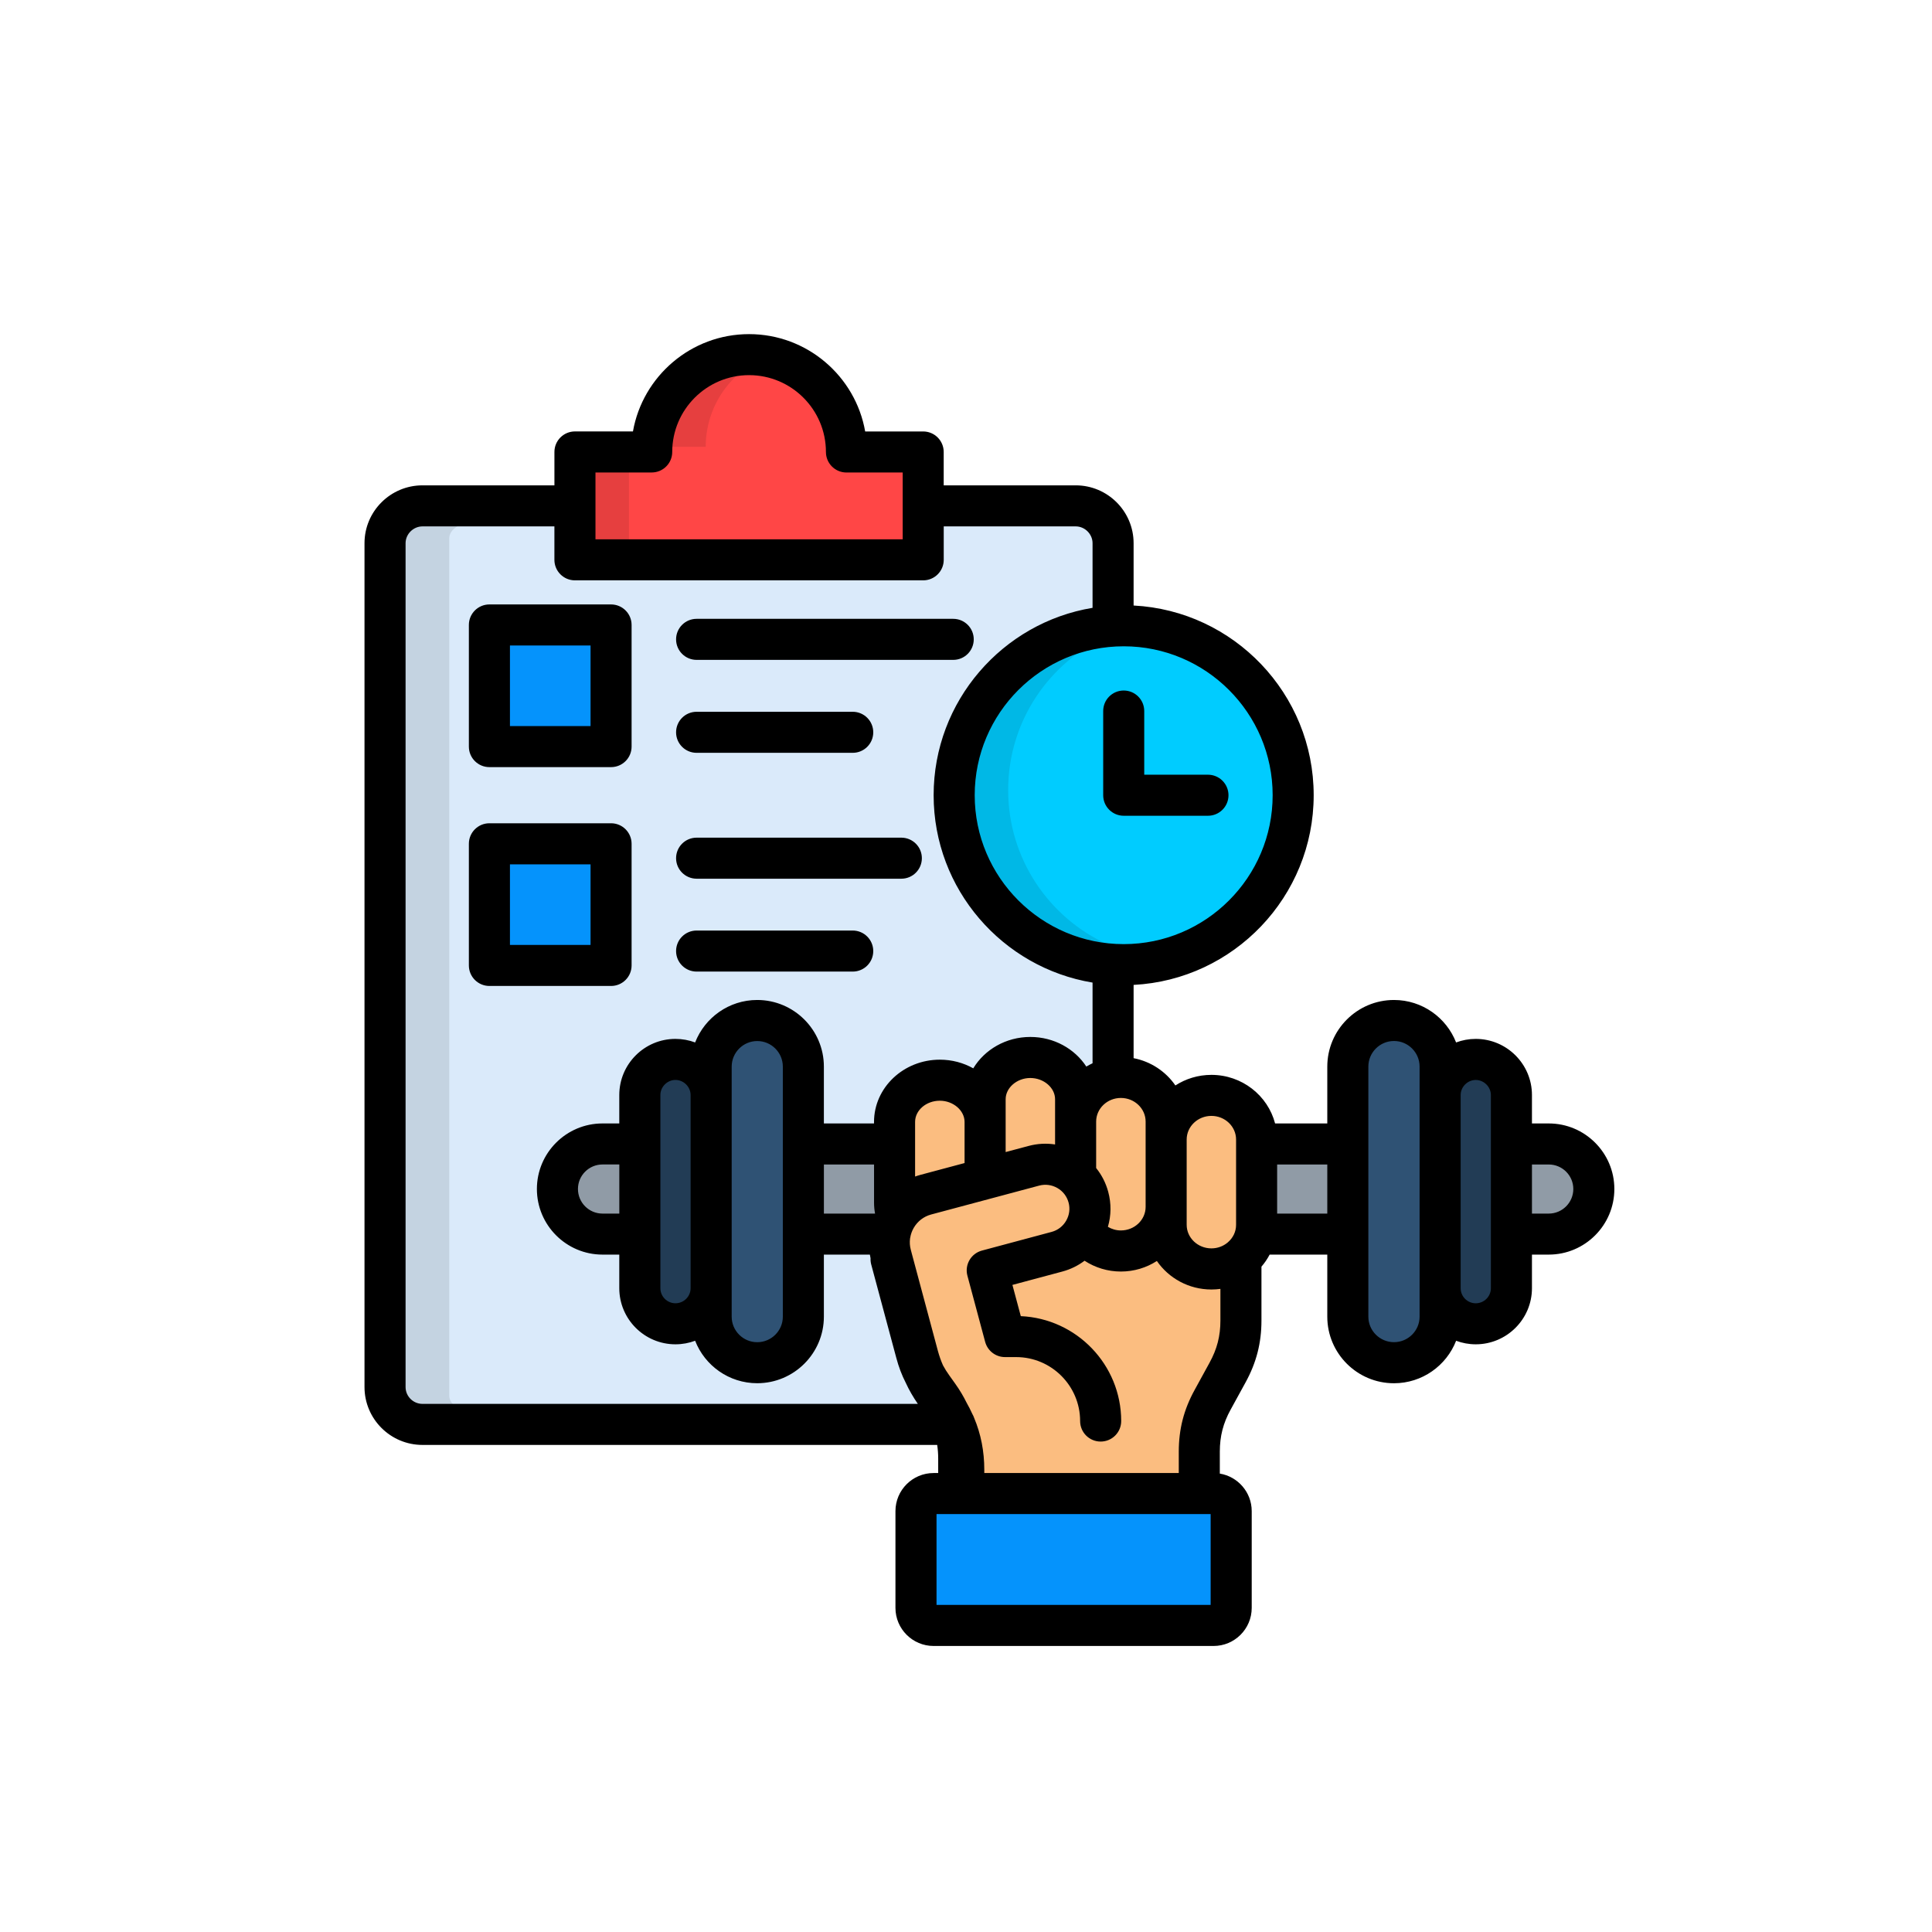
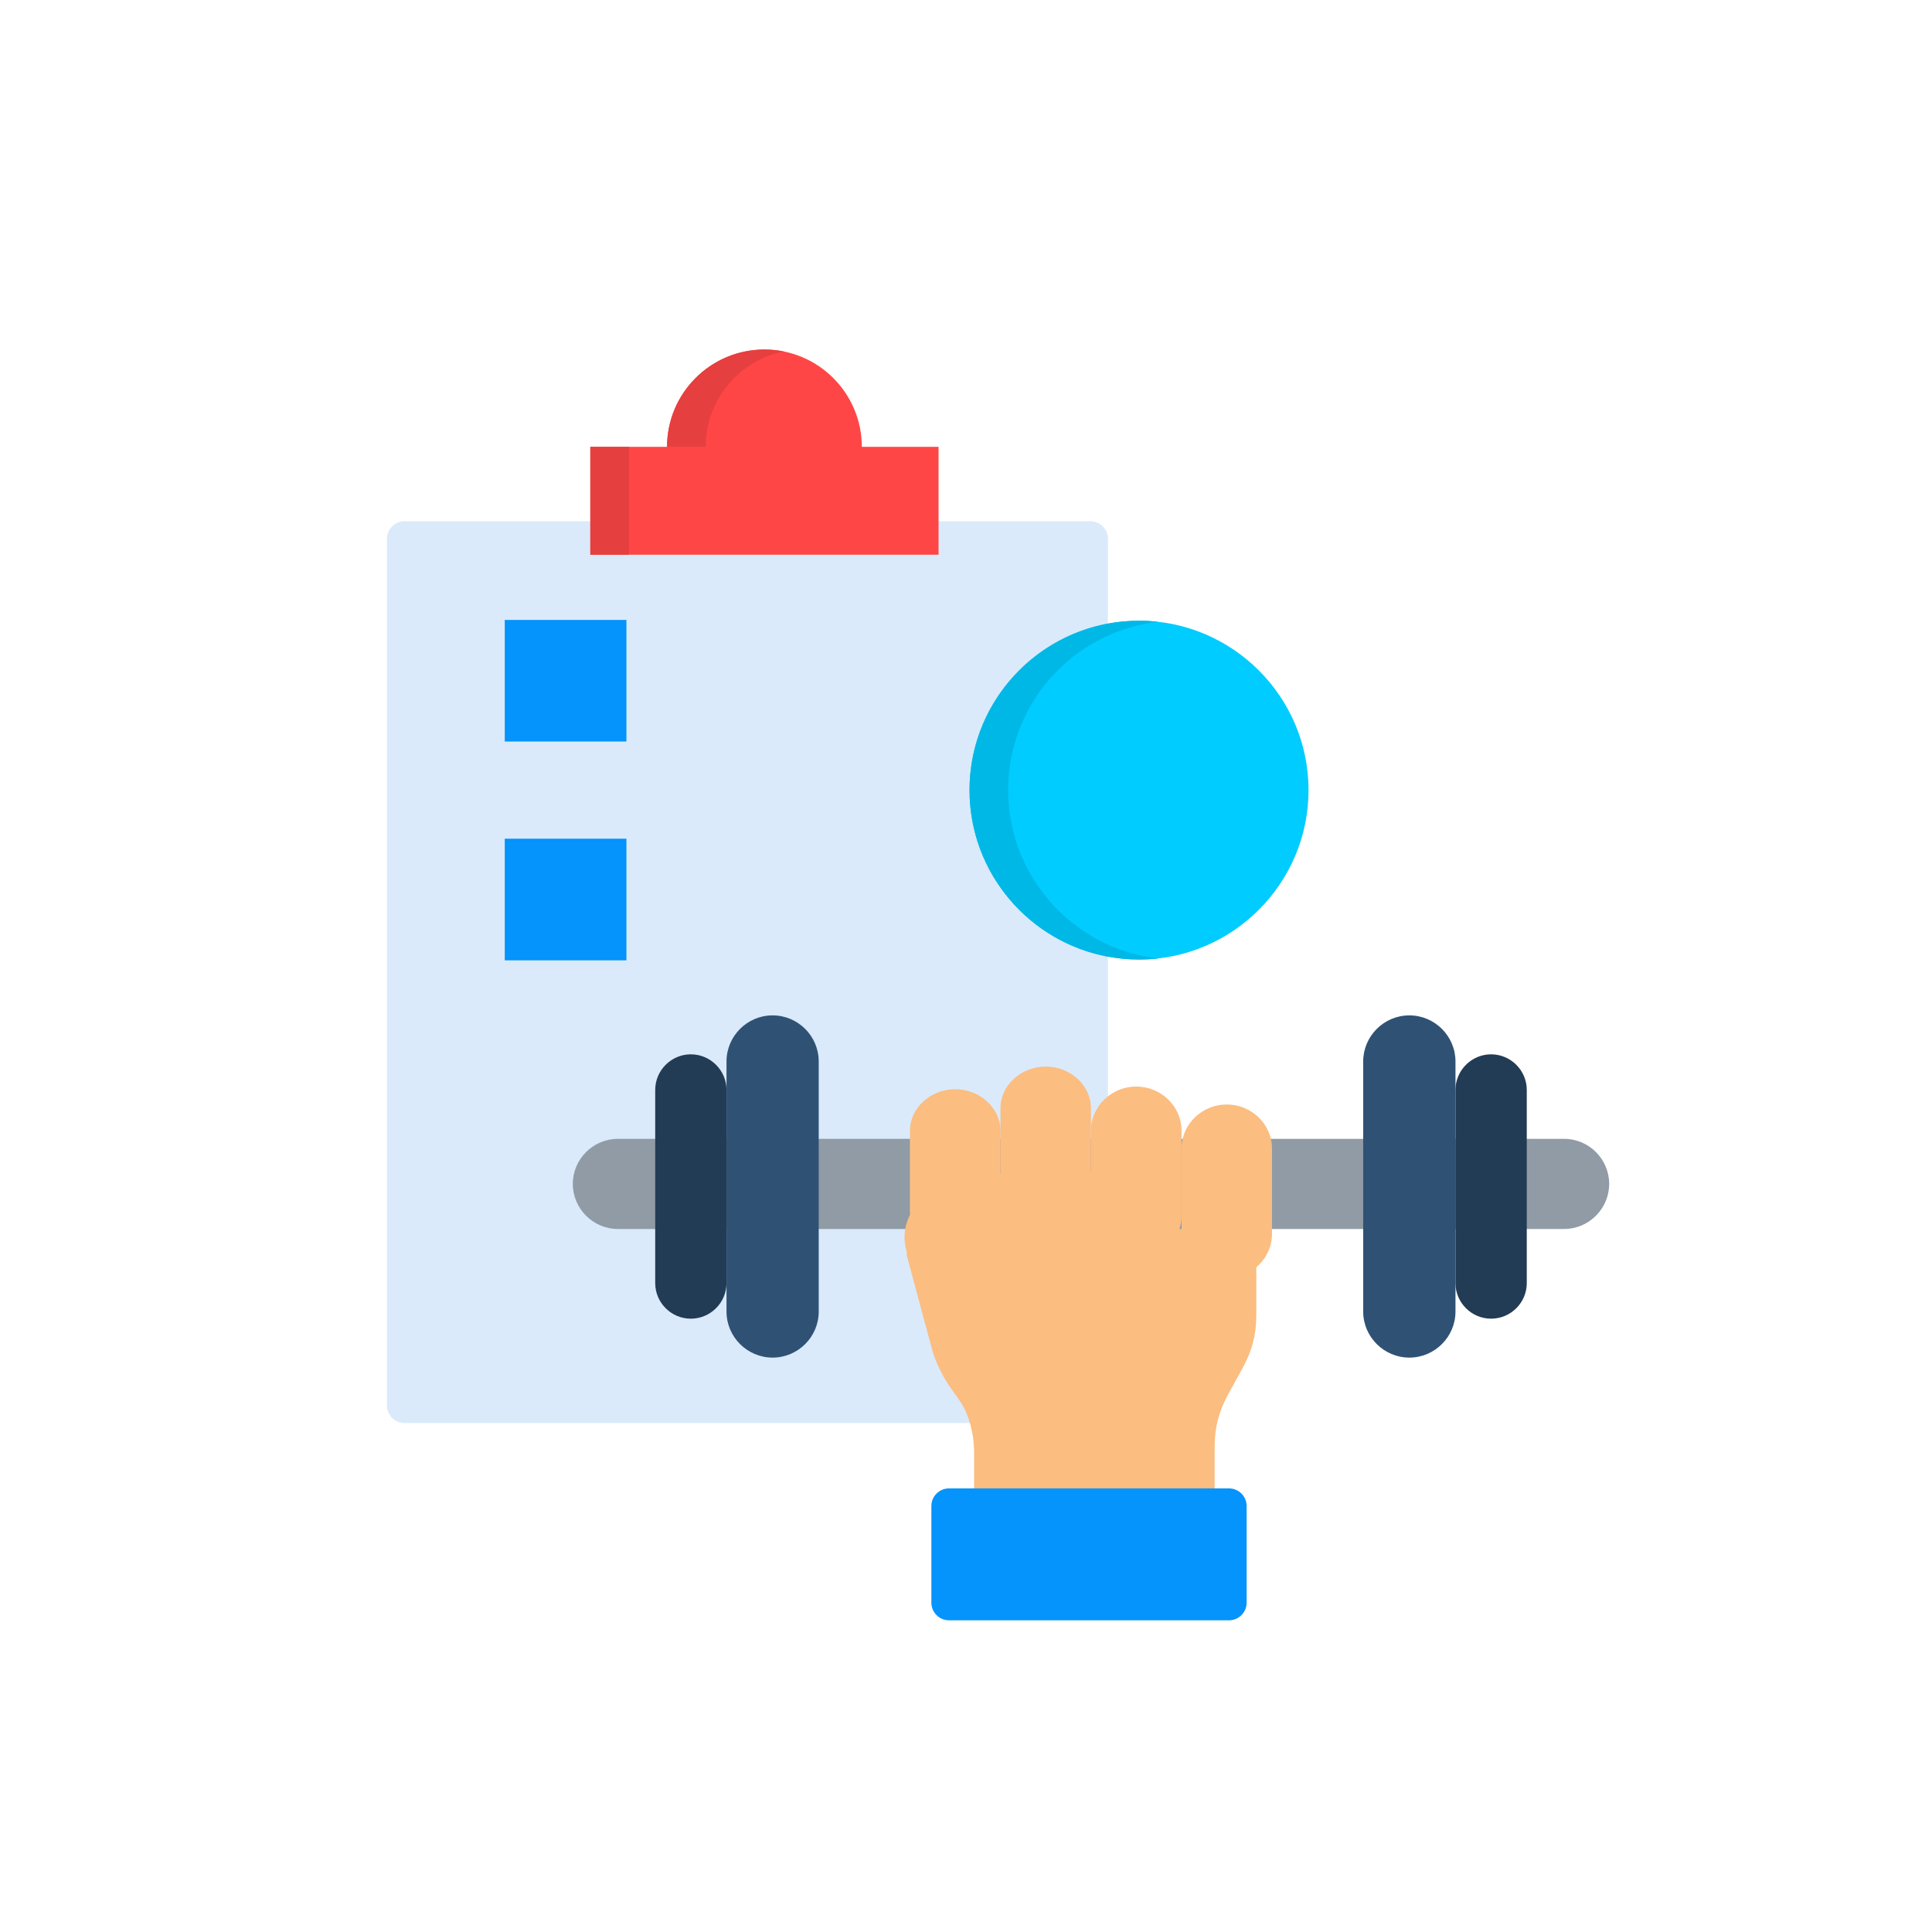
<svg xmlns="http://www.w3.org/2000/svg" width="1000" zoomAndPan="magnify" viewBox="0 0 750 750" height="1000" preserveAspectRatio="xMidYMid meet" version="1.0">
  <defs>
    <clipPath id="f8e99f9b12">
      <path d="M 141.051 129.707 L 627 129.707 L 627 638.957 L 141.051 638.957 Z M 141.051 129.707 " clip-rule="nonzero" />
    </clipPath>
  </defs>
  <path fill="#daeafa" d="M 423.242 202.332 L 157.086 202.332 C 155.195 202.332 153.473 203.121 152.23 204.332 C 150.984 205.555 150.219 207.238 150.219 209.059 L 150.219 545.699 C 150.219 547.52 150.984 549.199 152.23 550.453 C 153.473 551.668 155.195 552.422 157.086 552.422 L 423.242 552.422 C 425.105 552.422 426.824 551.668 428.102 550.453 C 429.344 549.211 430.109 547.531 430.109 545.699 L 430.109 209.059 C 430.109 207.238 429.344 205.555 428.102 204.332 C 426.824 203.121 425.105 202.332 423.242 202.332 Z M 423.242 202.332 " fill-opacity="1" fill-rule="nonzero" />
  <path fill="#ff4646" d="M 229.16 173.469 L 258.949 173.469 C 258.949 152.602 275.879 135.691 296.746 135.691 C 317.617 135.691 334.559 152.602 334.559 173.469 L 364.344 173.469 L 364.344 215.332 L 229.16 215.332 Z M 229.16 173.469 " fill-opacity="1" fill-rule="evenodd" />
  <path fill="#0593fc" d="M 195.949 240.656 L 243.176 240.656 L 243.176 287.852 L 195.949 287.852 Z M 195.949 240.656 " fill-opacity="1" fill-rule="evenodd" />
  <path fill="#0593fc" d="M 195.949 325.578 L 243.176 325.578 L 243.176 372.805 L 195.949 372.805 Z M 195.949 325.578 " fill-opacity="1" fill-rule="evenodd" />
  <path fill="#00ccff" d="M 442.184 372.484 C 478.438 372.484 507.969 342.934 507.969 306.711 C 507.969 270.484 478.43 240.965 442.184 240.965 C 405.938 240.965 376.367 270.484 376.367 306.711 C 376.367 342.934 405.938 372.484 442.184 372.484 Z M 442.184 372.484 " fill-opacity="1" fill-rule="evenodd" />
  <path fill="#fbbd80" d="M 351.883 486.848 L 361.617 523.082 C 362.973 528.184 364.941 532.332 368.016 536.617 L 370.324 539.859 C 375.629 547.301 378.141 555.137 378.141 564.277 L 378.141 602.762 L 471.523 602.762 L 471.523 561.574 C 471.523 554.184 473.156 547.848 476.719 541.383 L 482.5 530.84 C 486.055 524.383 487.695 518.039 487.695 510.648 L 487.695 464.715 L 361.727 464.715 Z M 351.883 486.848 " fill-opacity="1" fill-rule="evenodd" />
  <path fill="#909ba6" d="M 239.852 442.098 L 607.195 442.098 C 616.816 442.098 624.68 449.965 624.68 459.586 C 624.68 469.203 616.809 477.09 607.195 477.09 L 239.852 477.09 C 230.227 477.09 222.363 469.191 222.363 459.586 C 222.363 449.965 230.234 442.098 239.852 442.098 Z M 239.852 442.098 " fill-opacity="1" fill-rule="evenodd" />
  <path fill="#2f5274" d="M 299.914 394.168 C 309.785 394.168 317.828 402.203 317.828 412.07 L 317.828 509.148 C 317.828 518.984 309.785 527.02 299.914 527.02 C 290.07 527.02 282.027 518.984 282.027 509.148 L 282.027 412.07 C 282.027 402.203 290.07 394.168 299.914 394.168 Z M 299.914 394.168 " fill-opacity="1" fill-rule="evenodd" />
  <path fill="#223c55" d="M 268.176 409.285 C 260.582 409.285 254.352 415.512 254.352 423.102 L 254.352 498.098 C 254.352 505.707 260.582 511.91 268.176 511.91 C 275.789 511.91 282.027 505.707 282.027 498.098 L 282.027 423.102 C 282.027 415.512 275.789 409.285 268.176 409.285 Z M 268.176 409.285 " fill-opacity="1" fill-rule="evenodd" />
  <path fill="#2f5274" d="M 547.102 394.168 C 537.258 394.168 529.188 402.203 529.188 412.07 L 529.188 509.148 C 529.188 518.984 537.258 527.02 547.102 527.02 C 556.945 527.02 565.016 518.984 565.016 509.148 L 565.016 412.07 C 565.016 402.203 556.953 394.168 547.102 394.168 Z M 547.102 394.168 " fill-opacity="1" fill-rule="evenodd" />
  <path fill="#223c55" d="M 578.84 409.285 C 586.453 409.285 592.691 415.512 592.691 423.102 L 592.691 498.098 C 592.691 505.707 586.465 511.91 578.84 511.91 C 571.254 511.91 565.016 505.707 565.016 498.098 L 565.016 423.102 C 565.016 415.512 571.254 409.285 578.84 409.285 Z M 578.84 409.285 " fill-opacity="1" fill-rule="evenodd" />
  <path fill="#fbbd80" d="M 405.957 414.051 C 396.281 414.051 388.379 421.352 388.379 430.262 L 388.379 461.613 C 388.379 470.523 396.281 477.797 405.957 477.797 C 415.602 477.797 423.5 470.523 423.5 461.613 L 423.5 430.262 C 423.512 421.352 415.609 414.051 405.957 414.051 Z M 405.957 414.051 " fill-opacity="1" fill-rule="evenodd" />
  <path fill="#fbbd80" d="M 370.812 422.844 C 361.141 422.844 353.238 430.145 353.238 439.055 L 353.238 470.406 C 353.238 479.316 361.141 486.617 370.812 486.617 C 380.457 486.617 388.391 479.316 388.391 470.406 L 388.391 439.055 C 388.391 430.145 380.457 422.844 370.812 422.844 Z M 370.812 422.844 " fill-opacity="1" fill-rule="evenodd" />
  <path fill="#fbbd80" d="M 476.238 428.762 C 466.566 428.762 458.664 436.461 458.664 445.879 L 458.664 479.008 C 458.664 488.43 466.566 496.125 476.238 496.125 C 485.883 496.125 493.785 488.43 493.785 479.008 L 493.785 445.879 C 493.785 436.461 485.883 428.762 476.238 428.762 Z M 476.238 428.762 " fill-opacity="1" fill-rule="evenodd" />
  <path fill="#fbbd80" d="M 441.086 421.797 C 431.445 421.797 423.512 429.496 423.512 438.914 L 423.512 472.047 C 423.512 481.465 431.445 489.164 441.086 489.164 C 450.762 489.164 458.664 481.465 458.664 472.047 L 458.664 438.914 C 458.664 429.496 450.762 421.797 441.086 421.797 Z M 441.086 421.797 " fill-opacity="1" fill-rule="evenodd" />
  <path fill="#fbbd80" d="M 369.203 539.004 L 371.68 542.477 C 377.383 550.422 380.09 558.828 380.09 568.617 L 380.09 609.863 L 433.215 609.863 L 433.215 549.637 C 433.215 531.566 418.484 516.844 400.402 516.844 L 396.082 516.844 L 389.195 491.164 L 416.246 483.922 C 425.441 481.465 430.945 471.938 428.488 462.777 C 426.012 453.586 416.496 448.117 407.301 450.574 L 380.25 457.824 L 365.352 461.801 C 355.168 464.539 349.066 475.051 351.805 485.234 L 362.324 524.512 C 363.816 529.953 365.926 534.379 369.203 539.004 Z M 369.203 539.004 " fill-opacity="1" fill-rule="evenodd" />
  <path fill="#0593fc" d="M 361.559 584.617 L 361.559 622.176 C 361.559 625.926 364.633 629 368.387 629 L 477.086 629 C 480.867 629 483.941 625.926 483.941 622.176 L 483.941 584.617 C 483.941 580.871 480.867 577.797 477.086 577.797 L 368.387 577.797 C 364.633 577.797 361.559 580.871 361.559 584.617 Z M 361.559 584.617 " fill-opacity="1" fill-rule="evenodd" />
-   <path fill="#c4d3e1" d="M 174.395 541.801 L 174.395 208.977 C 174.395 207.176 175.578 205.516 177.539 204.312 C 179.449 203.109 182.086 202.332 184.961 202.332 L 160.777 202.332 C 157.863 202.332 155.223 203.109 153.312 204.312 C 151.402 205.516 150.219 207.176 150.219 208.977 L 150.219 541.789 C 150.219 543.59 151.402 545.25 153.312 546.484 C 155.223 547.688 157.863 548.434 160.777 548.434 L 184.953 548.434 C 182.086 548.434 179.449 547.688 177.527 546.484 C 175.578 545.262 174.395 543.602 174.395 541.801 Z M 174.395 541.801 " fill-opacity="1" fill-rule="evenodd" />
  <path fill="#e63f3f" d="M 229.16 173.469 L 244.168 173.469 L 244.168 215.332 L 229.16 215.332 Z M 229.16 173.469 " fill-opacity="1" fill-rule="evenodd" />
  <path fill="#e63f3f" d="M 258.949 173.469 L 273.957 173.469 C 273.957 155.168 286.965 139.891 304.254 136.418 C 301.824 135.941 299.316 135.684 296.746 135.684 C 275.879 135.684 258.949 152.602 258.949 173.469 Z M 258.949 173.469 " fill-opacity="1" fill-rule="evenodd" />
  <path fill="#00b8e6" d="M 430.109 242.059 C 399.527 247.727 376.367 274.512 376.367 306.711 C 376.367 338.906 399.527 365.723 430.109 371.391 C 434.031 372.098 438.062 372.496 442.184 372.496 C 443.477 372.496 444.75 372.434 446.016 372.387 C 447.258 372.305 448.473 372.215 449.688 372.078 C 448.441 371.938 447.227 371.77 446.016 371.539 C 440.461 370.605 435.098 368.945 430.102 366.688 C 407.25 356.363 391.367 333.387 391.367 306.719 C 391.367 280.043 407.25 257.066 430.102 246.754 C 435.098 244.496 440.449 242.863 446.016 241.898 C 447.227 241.699 448.441 241.5 449.688 241.391 C 448.473 241.254 447.258 241.145 446.016 241.055 C 444.742 240.996 443.477 240.965 442.184 240.965 C 438.062 240.965 434.031 241.332 430.109 242.059 Z M 430.109 242.059 " fill-opacity="1" fill-rule="evenodd" />
  <g clip-path="url(#f8e99f9b12)">
-     <path fill="#000000" d="M 601.23 436.121 L 594.703 436.121 L 594.703 425.082 C 594.703 413.074 584.91 403.297 572.879 403.297 C 570.199 403.297 567.633 403.785 565.254 404.68 C 561.492 395.043 552.098 388.191 541.141 388.191 C 526.867 388.191 515.254 399.797 515.254 414.059 L 515.254 436.121 L 494.988 436.121 C 492.164 425.289 482.152 417.262 470.27 417.262 C 465.113 417.262 460.305 418.773 456.285 421.371 C 452.574 415.98 446.789 412.082 440.062 410.777 L 440.062 382.34 C 478.945 380.332 509.969 348.066 509.969 308.699 C 509.969 269.332 478.945 237.066 440.062 235.059 L 440.062 210.867 C 440.062 198.484 429.98 188.41 417.59 188.41 L 366.344 188.41 L 366.344 175.457 C 366.344 171.062 362.781 167.492 358.375 167.492 L 335.859 167.492 C 332.09 146.047 313.309 129.707 290.785 129.707 C 268.266 129.707 249.492 146.047 245.711 167.48 L 223.199 167.48 C 218.801 167.48 215.227 171.043 215.227 175.449 L 215.227 188.41 L 164.004 188.41 C 151.602 188.41 141.5 198.484 141.5 210.867 L 141.5 538.457 C 141.5 550.84 151.59 560.918 164.004 560.918 L 363.816 560.918 C 364.074 562.637 364.207 564.406 364.207 566.258 L 364.207 571.828 L 362.414 571.828 C 354.254 571.828 347.613 578.461 347.613 586.617 L 347.613 624.176 C 347.613 632.332 354.254 638.965 362.414 638.965 L 471.113 638.965 C 479.273 638.965 485.914 632.332 485.914 624.176 L 485.914 586.617 C 485.914 579.289 480.539 573.199 473.531 572.047 L 473.531 563.555 C 473.531 557.523 474.828 552.484 477.742 547.191 L 483.523 536.648 C 487.734 528.969 489.695 521.34 489.695 512.637 L 489.695 491.711 C 490.93 490.289 491.984 488.719 492.871 487.047 L 515.254 487.047 L 515.254 511.137 C 515.254 525.391 526.867 536.977 541.141 536.977 C 552.105 536.977 561.504 530.125 565.266 520.484 C 567.633 521.371 570.199 521.859 572.879 521.859 C 584.91 521.859 594.703 512.09 594.703 500.074 L 594.703 487.035 L 601.23 487.035 C 615.273 487.035 626.691 475.609 626.691 461.562 C 626.691 447.539 615.266 436.121 601.23 436.121 Z M 444.73 435.406 L 444.73 468.508 C 444.73 473.551 440.422 477.656 435.125 477.656 C 433.305 477.656 431.574 477.148 430.082 476.254 C 431.375 471.859 431.434 467.203 430.219 462.699 C 429.305 459.258 427.691 456.121 425.523 453.426 L 425.523 435.406 C 425.523 430.344 429.832 426.223 435.125 426.223 C 440.422 426.223 444.73 430.344 444.73 435.406 Z M 494.043 308.699 C 494.043 340.578 468.109 366.508 436.223 366.508 C 404.324 366.508 378.379 340.578 378.379 308.699 C 378.379 276.82 404.324 250.891 436.223 250.891 C 468.098 250.891 494.043 276.82 494.043 308.699 Z M 231.16 183.414 L 252.988 183.414 C 257.387 183.414 260.957 179.855 260.957 175.449 C 260.957 159.008 274.344 145.629 290.797 145.629 C 307.246 145.629 320.625 159.016 320.625 175.457 C 320.625 179.855 324.188 183.426 328.594 183.426 L 350.422 183.426 L 350.422 209.367 L 231.16 209.367 Z M 157.445 538.457 L 157.445 210.867 C 157.445 207.328 160.449 204.344 164.004 204.344 L 215.219 204.344 L 215.219 217.324 C 215.219 221.719 218.781 225.289 223.191 225.289 L 358.383 225.289 C 362.781 225.289 366.355 221.73 366.355 217.324 L 366.355 204.344 L 417.602 204.344 C 421.145 204.344 424.129 207.336 424.129 210.867 L 424.129 235.961 C 389.176 241.742 362.434 272.156 362.434 308.699 C 362.434 345.242 389.176 375.648 424.129 381.438 L 424.129 412.758 C 423.305 413.145 422.488 413.574 421.711 414.039 C 417.203 407.148 409.152 402.543 399.965 402.543 C 390.5 402.543 382.219 407.457 377.82 414.727 C 374.02 412.59 369.578 411.363 364.844 411.363 C 350.758 411.363 339.293 422.207 339.293 435.543 L 339.293 436.121 L 319.828 436.121 L 319.828 414.059 C 319.828 399.797 308.215 388.191 293.941 388.191 C 282.984 388.191 273.609 395.043 269.848 404.68 C 267.469 403.785 264.891 403.297 262.203 403.297 C 250.191 403.297 240.406 413.066 240.406 425.082 L 240.406 436.121 L 233.879 436.121 C 219.836 436.121 208.422 447.539 208.422 461.562 C 208.422 475.609 219.844 487.035 233.879 487.035 L 240.406 487.035 L 240.406 500.074 C 240.406 512.082 250.18 521.859 262.203 521.859 C 264.891 521.859 267.469 521.371 269.848 520.477 C 273.598 530.113 282.984 536.965 293.941 536.965 C 308.215 536.965 319.828 525.379 319.828 511.125 L 319.828 487.035 L 337.684 487.035 C 337.773 487.504 337.84 487.973 337.949 488.438 C 337.91 489.254 337.992 490.09 338.211 490.895 L 347.934 527.098 C 348.879 530.648 350.082 533.824 351.656 536.887 C 352.918 539.641 354.453 542.289 356.305 544.984 L 164.004 544.984 C 160.391 544.984 157.445 542.051 157.445 538.457 Z M 409.578 426.723 L 409.578 444.277 C 406.184 443.758 402.703 443.938 399.289 444.855 L 390.391 447.23 L 390.391 426.723 C 390.391 422.258 394.777 418.477 399.965 418.477 C 405.18 418.477 409.578 422.246 409.578 426.723 Z M 319.836 471.113 L 319.836 452.055 L 339.305 452.055 L 339.305 466.875 C 339.305 468.297 339.434 469.691 339.684 471.043 C 339.672 471.062 339.664 471.094 339.652 471.113 Z M 355.238 435.543 C 355.238 431 359.547 427.297 364.844 427.297 C 370.047 427.297 374.445 431.078 374.445 435.543 L 374.445 451.496 L 357.328 456.074 C 356.621 456.262 355.926 456.492 355.238 456.73 Z M 303.895 414.059 L 303.895 511.137 C 303.895 516.598 299.434 521.043 293.953 521.043 C 288.488 521.043 284.039 516.598 284.039 511.137 L 284.039 414.07 C 284.039 408.59 288.488 404.133 293.953 404.133 C 299.434 404.125 303.895 408.578 303.895 414.059 Z M 268.094 425.082 L 268.094 500.074 C 268.094 503.297 265.457 505.926 262.215 505.926 C 258.988 505.926 256.359 503.297 256.359 500.074 L 256.359 425.082 C 256.359 421.906 259.039 419.23 262.215 419.23 C 265.398 419.23 268.094 421.918 268.094 425.082 Z M 240.418 452.055 L 240.418 471.113 L 233.887 471.113 C 228.633 471.113 224.363 466.836 224.363 461.562 C 224.363 456.312 228.633 452.047 233.887 452.047 L 240.418 452.047 Z M 469.98 623.023 L 363.559 623.023 L 363.559 587.754 L 469.969 587.754 L 469.969 623.023 Z M 473.762 512.629 C 473.762 518.625 472.469 523.68 469.551 528.988 L 463.781 539.523 C 459.559 547.18 457.598 554.809 457.598 563.555 L 457.598 571.828 L 382.102 571.828 L 382.102 570.605 C 382.102 563.395 380.797 556.719 378.16 550.434 C 377.98 549.906 377.762 549.41 377.48 548.941 C 376.797 547.449 376.07 545.977 375.234 544.527 C 374.008 542.027 372.555 539.594 370.863 537.215 L 368.535 533.953 C 367.578 532.621 366.762 531.328 366.066 530.016 C 365.281 528.254 364.633 526.422 364.086 524.414 L 353.926 486.508 C 353.914 486.449 353.895 486.398 353.883 486.34 L 353.566 485.137 C 353.18 483.703 353.09 482.23 353.277 480.801 C 353.309 480.68 353.328 480.551 353.348 480.434 C 353.566 479.129 354.016 477.867 354.691 476.684 C 356.195 474.086 358.602 472.234 361.457 471.469 L 403.406 460.25 C 405.805 459.613 408.316 459.941 410.484 461.195 C 412.645 462.438 414.176 464.438 414.824 466.844 C 415.461 469.211 415.133 471.707 413.887 473.867 C 412.645 476.035 410.633 477.578 408.234 478.223 L 381.184 485.473 C 376.934 486.609 374.406 490.984 375.551 495.23 L 382.438 520.914 C 383.375 524.395 386.527 526.82 390.141 526.82 L 394.461 526.82 C 408.156 526.82 419.301 537.961 419.301 551.648 C 419.301 556.043 422.863 559.613 427.273 559.613 C 431.684 559.613 435.246 556.055 435.246 551.648 C 435.246 529.785 417.93 511.883 396.273 510.926 L 393.02 498.801 L 412.363 493.621 C 415.551 492.773 418.477 491.332 421.023 489.414 C 425.145 492.109 430.031 493.609 435.125 493.609 C 440.281 493.609 445.078 492.098 449.098 489.512 C 453.699 496.188 461.469 500.582 470.277 500.582 C 471.461 500.582 472.629 500.492 473.762 500.344 Z M 476.699 482.23 C 476.637 482.281 476.59 482.332 476.527 482.383 C 474.848 483.773 472.668 484.617 470.27 484.617 C 464.973 484.617 460.664 480.512 460.664 475.469 L 460.664 442.367 C 460.664 437.305 464.973 433.188 470.27 433.188 C 475.555 433.188 479.844 437.305 479.844 442.367 L 479.844 475.469 C 479.852 478.152 478.629 480.562 476.699 482.23 Z M 515.254 471.113 L 495.785 471.113 L 495.785 452.055 L 515.254 452.055 Z M 551.082 425.082 L 551.082 511.125 C 551.082 516.586 546.625 521.031 541.141 521.031 C 535.656 521.031 531.195 516.586 531.195 511.125 L 531.195 414.051 C 531.195 408.57 535.656 404.113 541.141 404.113 C 546.625 404.113 551.082 408.57 551.082 414.051 Z M 578.758 500.086 C 578.758 503.309 576.121 505.934 572.879 505.934 C 569.652 505.934 567.027 503.309 567.027 500.086 L 567.027 425.09 C 567.027 421.918 569.703 419.242 572.879 419.242 C 576.062 419.242 578.758 421.918 578.758 425.09 Z M 601.23 471.113 L 594.703 471.113 L 594.703 452.055 L 601.23 452.055 C 606.488 452.055 610.758 456.32 610.758 461.574 C 610.758 466.836 606.477 471.113 601.23 471.113 Z M 436.223 268.059 C 440.621 268.059 444.191 271.621 444.191 276.027 L 444.191 300.742 L 468.926 300.742 C 473.324 300.742 476.898 304.305 476.898 308.711 C 476.898 313.113 473.332 316.676 468.926 316.676 L 436.23 316.676 C 431.832 316.676 428.258 313.113 428.258 308.711 L 428.258 276.035 C 428.25 271.621 431.82 268.059 436.223 268.059 Z M 262.453 248.195 C 262.453 243.801 266.016 240.23 270.422 240.23 L 370.039 240.23 C 374.438 240.23 378.008 243.789 378.008 248.195 C 378.008 252.602 374.445 256.164 370.039 256.164 L 270.422 256.164 C 266.016 256.164 262.453 252.594 262.453 248.195 Z M 262.453 369.203 C 262.453 364.805 266.016 361.234 270.422 361.234 L 331.023 361.234 C 335.422 361.234 338.996 364.797 338.996 369.203 C 338.996 373.609 335.434 377.168 331.023 377.168 L 270.422 377.168 C 266.016 377.168 262.453 373.598 262.453 369.203 Z M 262.453 284.281 C 262.453 279.883 266.016 276.312 270.422 276.312 L 331.023 276.312 C 335.422 276.312 338.996 279.875 338.996 284.281 C 338.996 288.688 335.434 292.246 331.023 292.246 L 270.422 292.246 C 266.016 292.246 262.453 288.688 262.453 284.281 Z M 189.988 297.797 L 237.211 297.797 C 241.613 297.797 245.184 294.238 245.184 289.832 L 245.184 242.605 C 245.184 238.211 241.621 234.641 237.211 234.641 L 189.988 234.641 C 185.59 234.641 182.016 238.199 182.016 242.605 L 182.016 289.84 C 182.016 294.238 185.59 297.797 189.988 297.797 Z M 197.961 250.574 L 229.25 250.574 L 229.25 281.863 L 197.961 281.863 Z M 245.184 374.781 L 245.184 327.559 C 245.184 323.16 241.621 319.59 237.211 319.59 L 189.988 319.59 C 185.59 319.59 182.016 323.152 182.016 327.559 L 182.016 374.781 C 182.016 379.18 185.578 382.75 189.988 382.75 L 237.211 382.75 C 241.621 382.75 245.184 379.188 245.184 374.781 Z M 229.25 366.824 L 197.961 366.824 L 197.961 335.535 L 229.25 335.535 Z M 262.453 333.148 C 262.453 328.75 266.016 325.18 270.422 325.18 L 349.895 325.18 C 354.293 325.18 357.867 328.742 357.867 333.148 C 357.867 337.555 354.301 341.113 349.895 341.113 L 270.422 341.113 C 266.016 341.105 262.453 337.543 262.453 333.148 Z M 262.453 333.148 " fill-opacity="1" fill-rule="nonzero" />
-   </g>
+     </g>
</svg>